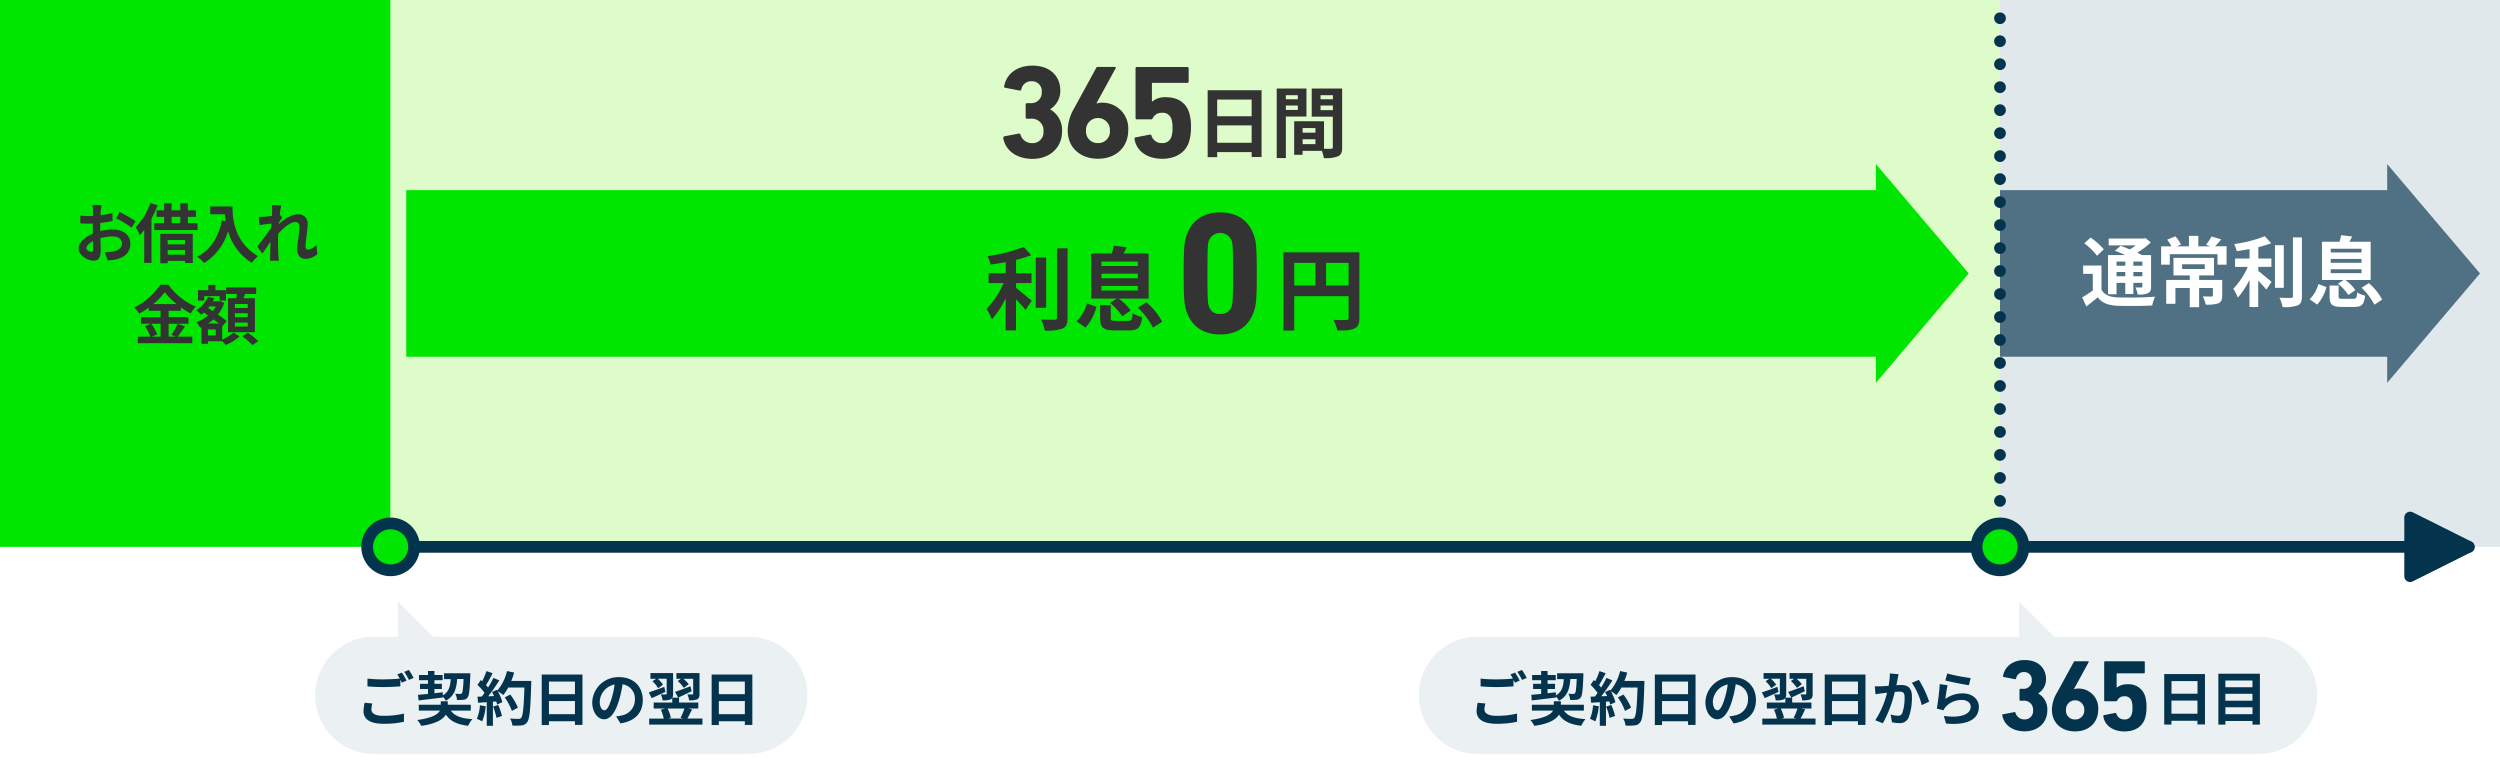
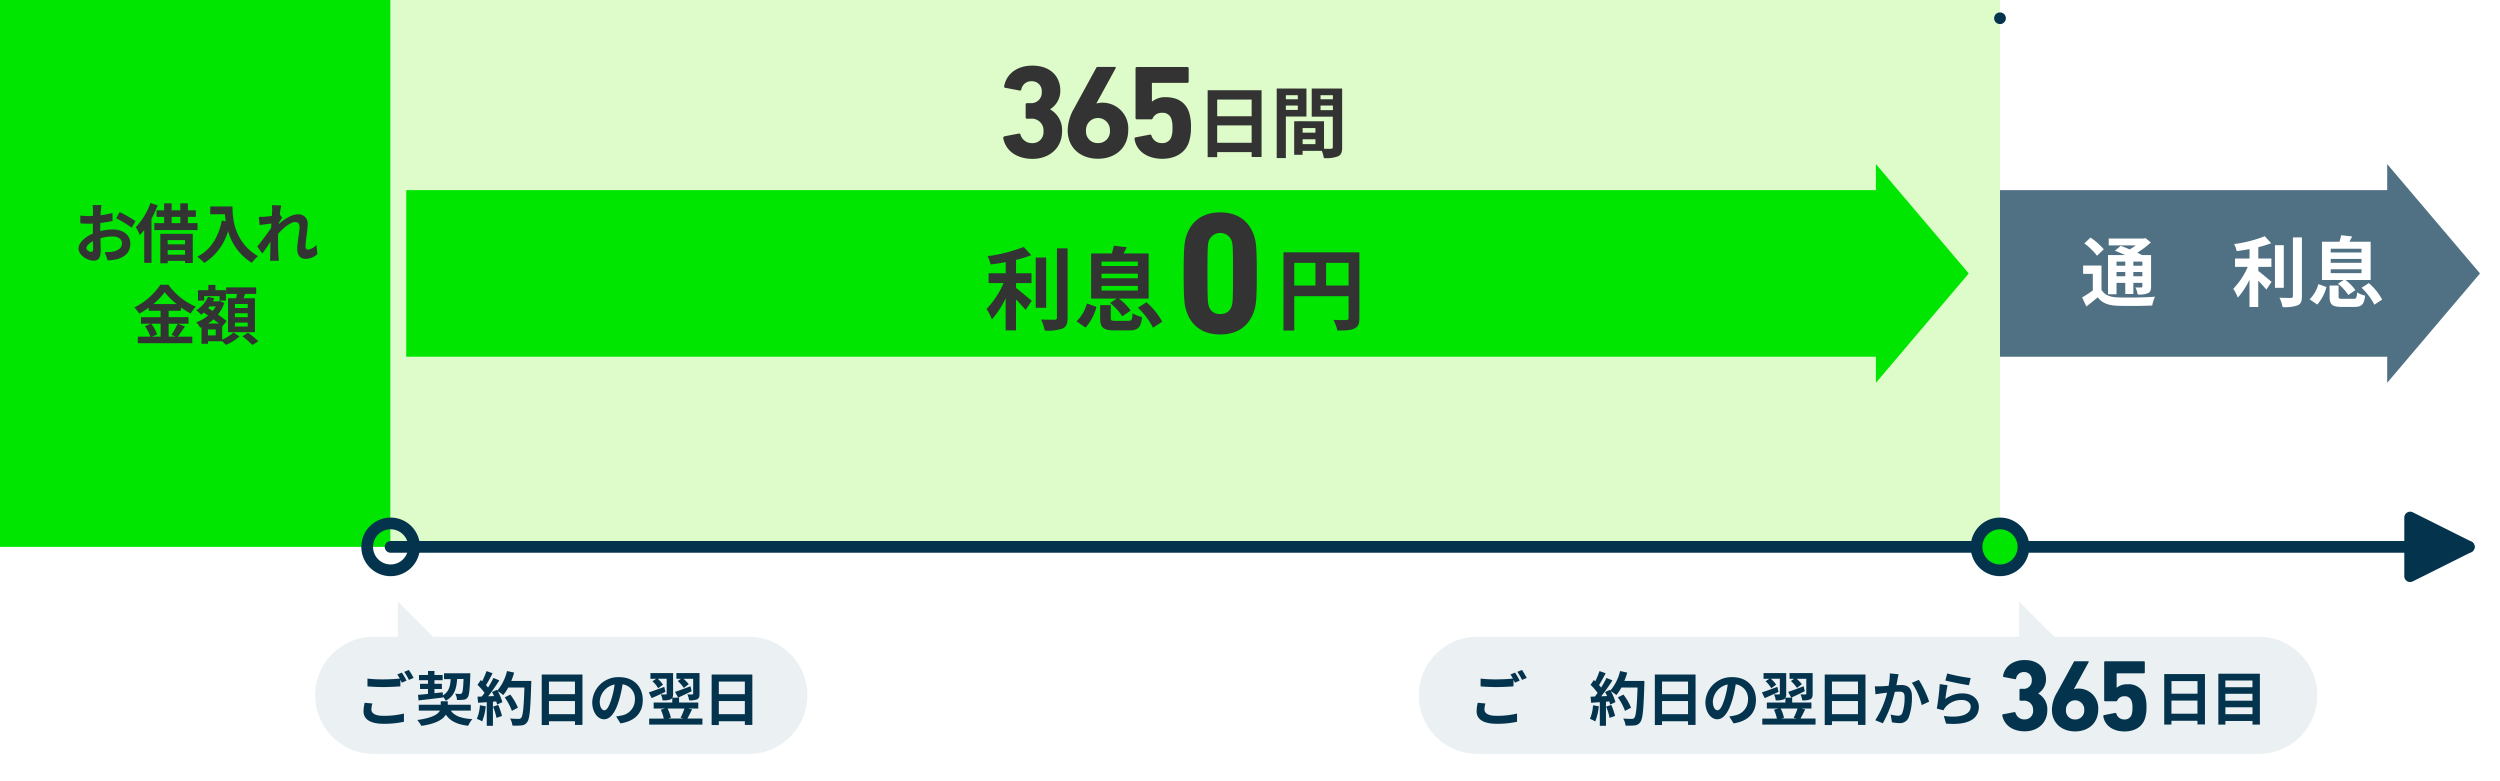
<svg xmlns="http://www.w3.org/2000/svg" width="640" height="200" viewBox="0 0 640 200">
  <defs>
    <clipPath id="a">
      <rect width="640" height="200" fill="none" />
    </clipPath>
  </defs>
  <rect width="640" height="200" fill="#fff" />
  <g clip-path="url(#a)">
    <rect width="100" height="140" fill="#00e600" />
    <rect width="412" height="140" transform="translate(100)" fill="#defcc9" />
-     <rect width="128" height="140" transform="translate(512)" fill="#e1e8eb" />
    <path d="M191.69,163H110.86l-9-9v9H95.69a15.005,15.005,0,0,0-15,15h0a15.005,15.005,0,0,0,15,15h96a15.005,15.005,0,0,0,15-15h0A15.005,15.005,0,0,0,191.69,163Z" fill="#ebf0f2" />
    <path d="M95.07,181.6c0,.97.92,1.65,3.07,1.65a21.9,21.9,0,0,0,5.27-.58v2.1a23.086,23.086,0,0,1-5.19.52c-3.44,0-5.16-1.15-5.16-3.22a10.558,10.558,0,0,1,.29-2.16l1.98.18a5.6,5.6,0,0,0-.25,1.51Zm9.01-7.36-1.21.52c-.1-.22-.24-.48-.38-.73v1.68c-1.05.08-2.91.18-4.33.18-1.57,0-2.88-.08-4.09-.17v-2a33.941,33.941,0,0,0,4.08.2c1.43,0,3.04-.09,4.2-.2a10.94,10.94,0,0,0-.65-1.06l1.18-.48A19.653,19.653,0,0,1,104.08,174.24Zm1.8-.69-1.2.51a16.456,16.456,0,0,0-1.21-2.07l1.2-.48a18.462,18.462,0,0,1,1.21,2.04Z" fill="#04344d" />
    <path d="M115.41,181.92c.98,1.38,2.71,2.01,5.52,2.17a7.382,7.382,0,0,0-1.08,1.71c-2.86-.35-4.58-1.19-5.71-2.85-.74,1.21-2.46,2.33-6.28,2.87a10.748,10.748,0,0,0-1.02-1.5c3.84-.53,5.28-1.46,5.77-2.4h-5.4v-1.5h5.62v-.89h1.8v.89h5.89v1.5H115.4Zm-8.39-4.04c.72-.06,1.59-.15,2.55-.24v-1.25h-2.05v-1.33h2.05v-.93h-2.31V172.8h2.31v-1.02h1.65v1.02h2.1v1.33h-2.1v.93h1.9v1.33h-1.9v1.07c.7-.08,1.42-.15,2.13-.23l.02.79c1.53-.9,1.89-2.28,2.01-4.17h-1.71v-1.5h6.73s0,.48-.01.67c-.13,3.6-.29,5.04-.68,5.53a1.381,1.381,0,0,1-1.05.58,13.1,13.1,0,0,1-1.67.06,3.583,3.583,0,0,0-.46-1.59c.54.04,1.02.04,1.25.04a.513.513,0,0,0,.46-.18c.21-.26.33-1.22.43-3.63h-1.64c-.18,2.53-.73,4.39-2.91,5.56a4.986,4.986,0,0,0-.75-1.04v.21c-2.21.29-4.53.55-6.22.75l-.14-1.47Z" fill="#04344d" />
    <path d="M124.34,180.81a13.7,13.7,0,0,1-.9,3.87,8.272,8.272,0,0,0-1.37-.65,10.493,10.493,0,0,0,.79-3.48l1.47.25Zm11.67-6.5s0,.6-.02.83c-.2,6.57-.4,8.94-1.04,9.73a1.865,1.865,0,0,1-1.44.83,13.339,13.339,0,0,1-2.34.04,4.264,4.264,0,0,0-.6-1.8c.95.09,1.8.09,2.21.09a.745.745,0,0,0,.63-.25c.45-.46.68-2.66.84-7.77h-4.14a13.173,13.173,0,0,1-1.27,1.93,11.462,11.462,0,0,0-1.41-.99,11.834,11.834,0,0,1,1.17,2.8l-1.35.63a6.979,6.979,0,0,0-.21-.81l-.85.06v6.17h-1.58v-6.04l-2.22.15-.15-1.56,1.11-.04c.22-.29.46-.6.69-.93a13.619,13.619,0,0,0-1.8-2.06l.84-1.23c.12.1.24.21.36.32a20.9,20.9,0,0,0,1.1-2.61l1.57.55c-.54,1.04-1.15,2.19-1.7,3.03a7.1,7.1,0,0,1,.53.63,23.454,23.454,0,0,0,1.38-2.46l1.51.63c-.84,1.32-1.89,2.85-2.86,4.07l1.51-.06c-.17-.36-.34-.72-.53-1.04l1.26-.55.11.18a11.771,11.771,0,0,0,2.47-4.99l1.83.39a17.937,17.937,0,0,1-.73,2.14h5.12Zm-8.47,6.15a17.207,17.207,0,0,1,.97,2.82l-1.41.5a15.557,15.557,0,0,0-.88-2.89l1.32-.42Zm3.5,1.53a14.593,14.593,0,0,0-1.83-3.46l1.42-.72a14.131,14.131,0,0,1,1.95,3.36Z" fill="#04344d" />
    <path d="M149.11,172.68v12.9h-1.92v-.94h-6.66v.97h-1.85V172.68H149.1Zm-8.58,1.8v3.23h6.66v-3.23Zm6.66,8.35v-3.36h-6.66v3.36Z" fill="#04344d" />
    <path d="M158.84,185.19l-1.12-1.79a11.263,11.263,0,0,0,1.39-.24,4.071,4.071,0,0,0,3.42-4.02,3.7,3.7,0,0,0-3.15-3.96,29.483,29.483,0,0,1-.9,4.07c-.9,3.03-2.19,4.89-3.83,4.89s-3.04-1.83-3.04-4.37a6.667,6.667,0,0,1,6.88-6.42c3.88,0,6.06,2.58,6.06,5.85s-1.93,5.4-5.71,5.99Zm-4.12-3.36c.63,0,1.21-.94,1.83-2.97a21.385,21.385,0,0,0,.79-3.63,4.727,4.727,0,0,0-3.81,4.35c0,1.52.6,2.25,1.18,2.25Z" fill="#04344d" />
    <path d="M170.34,177.12c-1.2.57-2.47,1.14-3.52,1.6l-.72-1.47c.99-.32,2.5-.87,3.96-1.41l.29,1.28Zm9.48,6.84v1.54H166.19v-1.54h3.73a10.67,10.67,0,0,0-.75-2.28l1.14-.3h-2.97v-1.53h4.76v-1.16a1.1,1.1,0,0,1-.41.35,5,5,0,0,1-2.07.25,5.356,5.356,0,0,0-.45-1.53,11.077,11.077,0,0,0,1.28.01c.18,0,.22-.04.22-.18v-3.83h-2.29a7.564,7.564,0,0,1,1.35,1.52l-1.24.9a7.694,7.694,0,0,0-1.47-1.78l.96-.63h-1.47V172.3h5.8v5.31a2.135,2.135,0,0,1-.16.99h1.69v1.25h4.92v1.53h-2.61l1.02.22c-.42.84-.84,1.72-1.2,2.35h3.86Zm-8.92-2.58a9.606,9.606,0,0,1,.84,2.38l-.67.19H175l-.78-.19a14.5,14.5,0,0,0,.99-2.38Zm6.16-4.43c-1.17.58-2.43,1.17-3.46,1.65l-.79-1.48c.99-.32,2.5-.89,3.96-1.44l.3,1.28Zm-2.73-3.18h-1.17V172.3h5.92v5.31c0,.74-.12,1.16-.62,1.43a5.255,5.255,0,0,1-2.05.25,5.055,5.055,0,0,0-.45-1.53,10.546,10.546,0,0,0,1.25.01c.18,0,.24-.04.24-.19v-3.81h-2.48a8.948,8.948,0,0,1,1.34,1.38l-1.25.96a9.522,9.522,0,0,0-1.56-1.77l.82-.57Z" fill="#04344d" />
    <path d="M192.6,172.68v12.9h-1.92v-.94h-6.66v.97h-1.84V172.68Zm-8.58,1.8v3.23h6.66v-3.23Zm6.66,8.35v-3.36h-6.66v3.36Z" fill="#04344d" />
    <path d="M632,141.5H100a1.5,1.5,0,0,1,0-3H632a1.5,1.5,0,0,1,0,3Z" fill="#04344d" />
-     <circle cx="6" cy="6" r="6" transform="translate(94 134)" fill="#00e600" />
    <path d="M100,147.5a7.5,7.5,0,1,1,7.5-7.5A7.5,7.5,0,0,1,100,147.5Zm0-12a4.5,4.5,0,1,0,4.5,4.5A4.507,4.507,0,0,0,100,135.5Z" fill="#04344d" />
    <path d="M634.88,70,611.12,42v6.67H512V91.33h99.12V98Z" fill="#507183" />
    <path d="M512,6.17a1.358,1.358,0,0,1-.29-.03,1.613,1.613,0,0,1-.54-.23,1.018,1.018,0,0,1-.23-.18,1.534,1.534,0,0,1-.44-1.06,1.558,1.558,0,0,1,.44-1.07,1.568,1.568,0,0,1,2.12,0,1.54,1.54,0,0,1,.44,1.07,1.5,1.5,0,0,1-1.5,1.5Z" fill="#04344d" />
-     <path d="M510.5,134.12a1.5,1.5,0,0,1,1.5-1.5h0a1.5,1.5,0,0,1,1.5,1.5h0a1.5,1.5,0,0,1-1.5,1.5h0A1.5,1.5,0,0,1,510.5,134.12Zm0-5.89a1.5,1.5,0,0,1,1.5-1.5h0a1.5,1.5,0,0,1,1.5,1.5h0a1.5,1.5,0,0,1-1.5,1.5h0A1.5,1.5,0,0,1,510.5,128.23Zm0-5.88a1.5,1.5,0,0,1,1.5-1.5h0a1.5,1.5,0,0,1,1.5,1.5h0a1.5,1.5,0,0,1-1.5,1.5h0A1.5,1.5,0,0,1,510.5,122.35Zm0-5.89a1.5,1.5,0,0,1,1.5-1.5h0a1.5,1.5,0,0,1,1.5,1.5h0a1.5,1.5,0,0,1-1.5,1.5h0A1.5,1.5,0,0,1,510.5,116.46Zm0-5.88a1.5,1.5,0,0,1,1.5-1.5h0a1.5,1.5,0,0,1,1.5,1.5h0a1.5,1.5,0,0,1-1.5,1.5h0A1.5,1.5,0,0,1,510.5,110.58Zm0-5.89a1.5,1.5,0,0,1,1.5-1.49h0a1.5,1.5,0,0,1,1.5,1.49h0a1.507,1.507,0,0,1-1.5,1.51h0A1.507,1.507,0,0,1,510.5,104.69Zm0-5.88a1.5,1.5,0,0,1,1.5-1.5h0a1.5,1.5,0,0,1,1.5,1.5h0a1.5,1.5,0,0,1-1.5,1.5h0A1.5,1.5,0,0,1,510.5,98.81Zm0-5.88a1.5,1.5,0,0,1,1.5-1.5h0a1.5,1.5,0,0,1,1.5,1.5h0a1.5,1.5,0,0,1-1.5,1.5h0A1.5,1.5,0,0,1,510.5,92.93Zm0-5.89a1.5,1.5,0,0,1,1.5-1.5h0a1.5,1.5,0,0,1,1.5,1.5h0a1.5,1.5,0,0,1-1.5,1.5h0A1.5,1.5,0,0,1,510.5,87.04Zm0-5.88a1.5,1.5,0,0,1,1.5-1.5h0a1.5,1.5,0,0,1,1.5,1.5h0a1.5,1.5,0,0,1-1.5,1.5h0A1.5,1.5,0,0,1,510.5,81.16Zm0-5.89a1.5,1.5,0,0,1,1.5-1.49h0a1.5,1.5,0,0,1,1.5,1.49h0a1.507,1.507,0,0,1-1.5,1.51h0A1.507,1.507,0,0,1,510.5,75.27Zm0-5.88a1.5,1.5,0,0,1,1.5-1.5h0a1.5,1.5,0,0,1,1.5,1.5h0a1.5,1.5,0,0,1-1.5,1.5h0A1.5,1.5,0,0,1,510.5,69.39Zm0-5.88a1.5,1.5,0,0,1,1.5-1.5h0a1.5,1.5,0,0,1,1.5,1.5h0a1.5,1.5,0,0,1-1.5,1.5h0a1.5,1.5,0,0,1-1.5-1.5Zm0-5.89a1.5,1.5,0,0,1,1.5-1.5h0a1.5,1.5,0,0,1,1.5,1.5h0a1.5,1.5,0,0,1-1.5,1.5h0A1.5,1.5,0,0,1,510.5,57.62Zm0-5.88a1.5,1.5,0,0,1,1.5-1.5h0a1.5,1.5,0,0,1,1.5,1.5h0a1.5,1.5,0,0,1-1.5,1.5h0A1.5,1.5,0,0,1,510.5,51.74Zm0-5.89a1.5,1.5,0,0,1,1.5-1.5h0a1.5,1.5,0,0,1,1.5,1.5h0a1.507,1.507,0,0,1-1.5,1.51h0A1.507,1.507,0,0,1,510.5,45.85Zm0-5.88a1.5,1.5,0,0,1,1.5-1.5h0a1.5,1.5,0,0,1,1.5,1.5h0a1.5,1.5,0,0,1-1.5,1.5h0A1.5,1.5,0,0,1,510.5,39.97Zm0-5.88a1.5,1.5,0,0,1,1.5-1.5h0a1.5,1.5,0,0,1,1.5,1.5h0a1.5,1.5,0,0,1-1.5,1.5h0A1.5,1.5,0,0,1,510.5,34.09Zm0-5.89a1.5,1.5,0,0,1,1.5-1.5h0a1.5,1.5,0,0,1,1.5,1.5h0a1.5,1.5,0,0,1-1.5,1.5h0A1.5,1.5,0,0,1,510.5,28.2Zm0-5.88a1.5,1.5,0,0,1,1.5-1.5h0a1.5,1.5,0,0,1,1.5,1.5h0a1.5,1.5,0,0,1-1.5,1.5h0A1.5,1.5,0,0,1,510.5,22.32Zm0-5.89a1.5,1.5,0,0,1,1.5-1.49h0a1.5,1.5,0,0,1,1.5,1.49h0a1.507,1.507,0,0,1-1.5,1.51h0A1.507,1.507,0,0,1,510.5,16.43Zm0-5.88a1.5,1.5,0,0,1,1.5-1.5h0a1.5,1.5,0,0,1,1.5,1.5h0a1.5,1.5,0,0,1-1.5,1.5h0A1.5,1.5,0,0,1,510.5,10.55Z" fill="#04344d" />
    <path d="M512,141.5a1.5,1.5,0,0,1-1.06-2.56,1.454,1.454,0,0,1,.23-.19,2.146,2.146,0,0,1,.26-.14,2.289,2.289,0,0,1,.28-.08,1.417,1.417,0,0,1,.58,0,2.292,2.292,0,0,1,.28.08,2.146,2.146,0,0,1,.26.14,2.108,2.108,0,0,1,.23.19A1.5,1.5,0,0,1,512,141.5Z" fill="#04344d" />
    <circle cx="6" cy="6" r="6" transform="translate(506 134)" fill="#00e600" />
    <path d="M512,147.5a7.5,7.5,0,1,1,7.5-7.5A7.5,7.5,0,0,1,512,147.5Zm0-12a4.5,4.5,0,1,0,4.5,4.5A4.507,4.507,0,0,0,512,135.5Z" fill="#04344d" />
    <path d="M632,140l-15-7.5v15Z" fill="#04344d" />
    <path d="M617,149a1.6,1.6,0,0,1-.79-.22,1.506,1.506,0,0,1-.71-1.28v-15a1.5,1.5,0,0,1,2.17-1.35l15,7.5a1.5,1.5,0,0,1,0,2.68l-15,7.5a1.438,1.438,0,0,1-.67.16Zm1.5-14.07v10.15l10.15-5.07-10.15-5.07Z" fill="#04344d" />
    <path d="M504,70,480.23,42v6.67H104V91.33H480.23V98Z" fill="#00e600" />
    <path d="M537.99,74.2c.76,1.31,2.11,1.85,4.09,1.93,2.32.1,6.94.04,9.61-.18a9.939,9.939,0,0,0-.72,2.26c-2.4.12-6.53.16-8.91.06-2.34-.1-3.88-.66-5.05-2.16-.9.76-1.81,1.52-2.91,2.34l-1.07-2.32a27.814,27.814,0,0,0,2.73-1.77V70.11h-2.48V67.98h4.7V74.2Zm-1.15-8.72a15.707,15.707,0,0,0-3.26-3.18l1.6-1.48a16.816,16.816,0,0,1,3.39,3l-1.74,1.66Zm4.99,9.85h-2.18V65.29h4.37c-.88-.41-1.81-.8-2.61-1.11l1.5-1.25c.68.25,1.5.57,2.3.92a17.543,17.543,0,0,0,1.56-1.03h-6.94V61.07h8.95l.45-.12,1.38,1.11a21.624,21.624,0,0,1-3.47,2.63c.43.21.84.41,1.17.6h2.36v8.03c0,.94-.17,1.42-.8,1.74a5.872,5.872,0,0,1-2.63.33,6.077,6.077,0,0,0-.57-1.81c.6.02,1.29.02,1.48.02.23-.02.29-.1.29-.29v-.9h-2.3v2.85h-2.07V72.41h-2.24v2.93Zm0-8.36v1.05h2.24V66.97Zm2.24,3.76V69.64h-2.24v1.09Zm4.37-3.76h-2.3v1.05h2.3Zm0,3.76V69.64h-2.3v1.09Z" fill="#fff" />
-     <path d="M570,63.06v4.7h-2.32V65.07H555.47v2.69h-2.22v-4.7h2.63a10.694,10.694,0,0,0-1.09-1.7l2.11-.86a9,9,0,0,1,1.42,2.09l-1.05.47h3.1V60.39h2.4v2.67h3.06l-1.09-.39a12.613,12.613,0,0,0,1.4-2.13l2.5.74c-.57.68-1.11,1.29-1.6,1.77H570Zm-1.13,12.6c0,1.07-.21,1.64-.99,1.99a8.806,8.806,0,0,1-3.22.33,8.546,8.546,0,0,0-.74-2.11c.88.04,1.91.04,2.18.04.29,0,.39-.08.39-.29V73.73h-3.51v4.91h-2.4V73.73h-3.67v4.04h-2.36v-6.1h6.03V70.5h-4.17V66.01h10.38V70.5h-3.8v1.17h5.89v4Zm-10.24-6.8h5.79V67.65h-5.79Z" fill="#fff" />
    <path d="M578.12,69.36c.96.72,2.89,2.38,3.41,2.79l-1.35,1.99c-.47-.6-1.29-1.48-2.07-2.28v6.73h-2.24V71.61a19.607,19.607,0,0,1-2.98,4.58,12.707,12.707,0,0,0-1.17-2.26,19.086,19.086,0,0,0,3.71-5.62h-3.26V66.18h3.71V63.76c-1.11.21-2.22.39-3.28.53a7.31,7.31,0,0,0-.66-1.81,32.821,32.821,0,0,0,7.84-2.01l1.64,1.79a25.1,25.1,0,0,1-3.29,1.01v2.91h3.35v2.13h-3.35v1.05Zm6.53,4.31h-2.26V62.77h2.26Zm4.64-12.89V75.8c0,1.35-.27,1.99-1.07,2.36a9.6,9.6,0,0,1-3.88.45,9.034,9.034,0,0,0-.8-2.4c1.27.06,2.52.06,2.92.06.37-.02.53-.14.53-.49v-15Z" fill="#fff" />
    <path d="M591.26,76.62a8.467,8.467,0,0,0,2.24-3.88l2.07.74a10.783,10.783,0,0,1-2.36,4.49Zm8.72-4.94h-5.56V61.89h4.49a14.875,14.875,0,0,0,.43-1.68l2.81.33c-.23.49-.49.94-.7,1.35h5.44v9.79h-6.46a11.1,11.1,0,0,1,2.55,2.59l-1.81,1.25a12.888,12.888,0,0,0-2.65-2.89l1.46-.96Zm2.48,4.82c.72,0,.86-.19.96-1.64a7.154,7.154,0,0,0,2.05.82c-.25,2.3-.9,2.89-2.79,2.89h-3.16c-2.54,0-3.14-.64-3.14-2.65V73.09h2.3v2.79c0,.57.14.62,1.07.62h2.71Zm-5.79-11.87h7.88v-.96h-7.88Zm0,2.65h7.88v-.99h-7.88Zm0,2.65h7.88v-.99h-7.88Zm9.75,2.55a14.666,14.666,0,0,1,3.41,4.21L607.84,78a16.065,16.065,0,0,0-3.28-4.33l1.85-1.19Z" fill="#fff" />
    <path d="M25.79,53.94c-.02.36-.03.76-.05,1.17a21.034,21.034,0,0,0,3.04-.59l.05,2.05c-.94.21-2.08.38-3.15.51-.02.49-.02,1.01-.02,1.48v.61a13.689,13.689,0,0,1,3.17-.43c2.54,0,4.54,1.32,4.54,3.6,0,1.95-1.02,3.41-3.64,4.07a14.4,14.4,0,0,1-2.16.26l-.76-2.13a12.6,12.6,0,0,0,2.03-.12c1.34-.25,2.39-.91,2.39-2.11,0-1.12-.99-1.78-2.42-1.78a11.408,11.408,0,0,0-3.1.46c.03,1.3.07,2.59.07,3.15,0,2.05-.73,2.59-1.81,2.59-1.6,0-3.86-1.39-3.86-3.13,0-1.44,1.65-2.94,3.68-3.81-.02-.4-.02-.79-.02-1.17V57.23c-.31.02-.61.03-.88.03a21.846,21.846,0,0,1-2.31-.08l-.03-2a17.356,17.356,0,0,0,2.28.13c.3,0,.63-.02.96-.03.02-.58.02-1.06.02-1.34a13.081,13.081,0,0,0-.12-1.45h2.28c-.05.3-.12,1.01-.15,1.44ZM23.32,64.48c.3,0,.53-.13.53-.69,0-.41-.02-1.17-.05-2.06-1.01.54-1.68,1.22-1.68,1.8,0,.51.78.96,1.2.96ZM34.7,56.61l-.99,1.68a25.975,25.975,0,0,0-3.98-2.41l.91-1.6A34.485,34.485,0,0,1,34.7,56.61Z" fill="#333" />
    <path d="M40.36,52.57a26.671,26.671,0,0,1-1.58,3.4V67.3H36.92V58.87a14.915,14.915,0,0,1-1.12,1.32,12.183,12.183,0,0,0-1.04-2.03,17.557,17.557,0,0,0,3.75-6.19l1.86.59Zm10.21,4.55v1.77H39.5V57.12h2.52v-1.6H40.09V53.84h1.93V52.06h1.91v1.78h2.23V52.06h1.93v1.78h2.06v1.68H48.09v1.6h2.47Zm-9.53,2.73h8.31v7.47H47.37v-.53H42.92v.61H41.04V59.85Zm1.88,1.6v1.1h4.45v-1.1Zm4.45,3.74V64.02H42.92v1.17Zm-3.43-8.07h2.23v-1.6H43.94Z" fill="#333" />
    <path d="M59.52,52.85c0,3.12.45,9.14,6.52,12.72a10.06,10.06,0,0,0-1.58,1.72,13.966,13.966,0,0,1-6.07-8.13,14.325,14.325,0,0,1-6.09,8.15,15.846,15.846,0,0,0-1.8-1.6c3.43-1.73,5.39-4.92,6.3-9.25l1.01.18a17.755,17.755,0,0,1-.23-1.78H53.82v-2h5.71Z" fill="#333" />
    <path d="M69.58,52.52l2.41.08a23.256,23.256,0,0,0-.36,2.33l.61.79c-.23.3-.56.84-.84,1.27-.02.12-.02.23-.03.36,1.3-1.14,3.2-2.47,4.8-2.47a2.307,2.307,0,0,1,2.59,2.44c0,1.72-.54,4.14-.54,5.84,0,.43.21.74.63.74a3.416,3.416,0,0,0,2.14-1.19l.26,2.33a4.4,4.4,0,0,1-3.1,1.22c-1.24,0-2.06-.89-2.06-2.49,0-1.78.59-4.21.59-5.71,0-.81-.43-1.22-1.12-1.22-1.22,0-3,1.52-4.35,3-.02.46-.03.91-.03,1.34,0,1.35,0,2.74.1,4.29.02.3.07.89.12,1.27H69.12c.03-.38.05-.96.05-1.22.03-1.29.05-2.24.07-3.63-.69,1.04-1.5,2.24-2.08,3.02l-1.3-1.8c.94-1.15,2.59-3.33,3.53-4.72.03-.38.07-.78.08-1.17-.81.1-2.08.26-3,.4l-.21-2.11a11.592,11.592,0,0,0,1.43-.02c.48-.03,1.21-.12,1.91-.21.03-.63.07-1.09.07-1.27a8.285,8.285,0,0,0-.07-1.48Z" fill="#333" />
    <path d="M47.35,83.57c-.63.91-1.27,1.91-1.85,2.61h3.73v1.68H35.27V86.18h3.22a11.436,11.436,0,0,0-1.37-2.66l1.5-.64H36.1V81.2h5.01V79.57H38.08v-.81a20.967,20.967,0,0,1-2.46,1.53,7.7,7.7,0,0,0-1.22-1.58,17.6,17.6,0,0,0,6.66-5.82h2.03a16.823,16.823,0,0,0,7.04,5.62,9.107,9.107,0,0,0-1.3,1.76,21.059,21.059,0,0,1-2.51-1.57v.86H43.17v1.63h5.08v1.68H43.17v3.3h1.8l-1.07-.45a18.386,18.386,0,0,0,1.57-2.85l1.88.69Zm-8.63-.69a11.07,11.07,0,0,1,1.52,2.72l-1.35.58h2.23v-3.3H38.73Zm6.49-5.04a17.812,17.812,0,0,1-3.04-3.05,17.147,17.147,0,0,1-2.92,3.05Z" fill="#333" />
    <path d="M56.9,86.93a9.517,9.517,0,0,0,2.84-1.81l1.58.99a11.642,11.642,0,0,1-3.51,2.19,11.05,11.05,0,0,0-.91-.94H53.24v.66H51.59V83.75l-.35.15a5.372,5.372,0,0,0-.99-1.4,9.645,9.645,0,0,0,3.03-1.73l-1.09-.76a6.232,6.232,0,0,1-.71.56,7.116,7.116,0,0,0-1.24-1.14,7.945,7.945,0,0,0,3.02-3.45l1.6.4a7.693,7.693,0,0,1-.38.76h1.53l.3-.08,1.1.51a9.712,9.712,0,0,1-1.63,2.97,24.856,24.856,0,0,1,2.24,1.65l-1.11,1.37-.03-.03v3.42Zm-4.64-9.98H50.68V74.29h2.64V72.95h1.83v1.34h2.69v2.66H56.21V75.81H52.27v1.14Zm2.97,7.39h-2v1.52h2Zm.83-1.51c-.41-.33-.91-.69-1.4-1.07a11.46,11.46,0,0,1-1.39,1.07Zm-2.41-4.39c-.12.15-.23.28-.35.43l1.14.74a7.181,7.181,0,0,0,.81-1.17h-1.6Zm6.81-2.08c.07-.36.13-.76.2-1.12H57.89V73.57h7.7v1.67H62.74c-.13.4-.26.78-.4,1.12h2.92v8.69H58.38V76.36h2.08Zm2.95,1.47H60.14v1.01h3.27Zm0,2.36H60.14V81.2h3.27Zm0,2.39H60.14V83.6h3.27Zm.05,2.62a20.619,20.619,0,0,1,2.67,2.14l-1.52,1.01a18.109,18.109,0,0,0-2.57-2.26Z" fill="#333" />
    <path d="M322.96,23.1V40.19h-2.54V38.94H311.6v1.29h-2.44V23.1h13.81ZM311.6,25.49v4.27h8.82V25.49Zm8.82,11.06V32.1H311.6v4.45Z" fill="#333" />
    <path d="M329.18,29.84V40.47h-2.34V22.67h7.61v7.17h-5.26Zm0-5.47v1.05h3.06V24.37Zm3.06,3.78V27.02h-3.06v1.13Zm11.36,9.52c0,1.27-.26,1.97-1.05,2.34a8.537,8.537,0,0,1-3.64.46,8.733,8.733,0,0,0-.52-1.85h-4.93v1.01h-2.15V31.05h.97v-.02l6.67.02v7.03c.77.02,1.51.02,1.77,0,.36,0,.48-.12.48-.44V29.87h-5.4V22.66h7.79v15Zm-6.85-4.89h-3.28v1.19h3.28Zm0,4.11V35.66h-3.28v1.23Zm1.31-12.52v1.05h3.16V24.37Zm3.16,3.82V27.02h-3.16v1.17Z" fill="#333" />
    <path d="M257.09,34.9l3.74-.71a.354.354,0,0,1,.41.27,3.031,3.031,0,0,0,3.03,2.18,2.77,2.77,0,0,0,2.86-2.99,2.993,2.993,0,0,0-3.23-3.26h-.99a.325.325,0,0,1-.34-.34v-3.3a.326.326,0,0,1,.34-.34h.92a2.691,2.691,0,0,0,2.86-2.89,2.5,2.5,0,0,0-2.62-2.72,2.554,2.554,0,0,0-2.62,2.14.334.334,0,0,1-.41.24l-3.71-.71a.293.293,0,0,1-.27-.37c.54-3.06,3.16-5.3,7.24-5.3,4.52,0,7.14,2.69,7.14,6.39a5.553,5.553,0,0,1-2.58,4.76v.07a6.058,6.058,0,0,1,3.03,5.61c0,4.21-3.2,7.04-7.55,7.04-3.94,0-6.87-1.97-7.51-5.3a.386.386,0,0,1,.27-.44Z" fill="#333" />
    <path d="M275.02,27.65l5.61-10.27c.1-.2.17-.24.41-.24h4.32c.27,0,.34.14.24.34l-4.9,8.94.07.07a4.5,4.5,0,0,1,1.43-.2,6.578,6.578,0,0,1,6.63,6.97c0,4.66-3.37,7.38-7.75,7.38s-7.75-2.72-7.75-7.28a11.5,11.5,0,0,1,1.7-5.71Zm6.06,8.98a2.967,2.967,0,0,0,3.06-3.2,3.064,3.064,0,1,0-6.12,0A2.952,2.952,0,0,0,281.08,36.63Z" fill="#333" />
    <path d="M290.7,35.17l3.67-.71a.354.354,0,0,1,.41.27,2.683,2.683,0,0,0,2.69,1.9A2.326,2.326,0,0,0,299.88,35a6.188,6.188,0,0,0,.27-2.24,6.46,6.46,0,0,0-.27-2.28,2.278,2.278,0,0,0-2.41-1.6,2.489,2.489,0,0,0-2.35,1.33c-.1.24-.2.34-.44.34h-3.64a.32.32,0,0,1-.34-.34V17.5a.326.326,0,0,1,.34-.34h12.92a.325.325,0,0,1,.34.34v3.37a.326.326,0,0,1-.34.34h-8.87a.175.175,0,0,0-.2.2v4.56h.1a5.25,5.25,0,0,1,3.47-1.09c2.96,0,5.1,1.33,5.95,3.91a12.02,12.02,0,0,1,.48,3.94,11.61,11.61,0,0,1-.51,3.6c-.92,2.82-3.54,4.32-6.83,4.32-3.94,0-6.7-2.07-7.11-5.1a.311.311,0,0,1,.27-.37Z" fill="#333" />
    <path d="M260.1,73.7c1.13.85,3.41,2.81,4.03,3.29l-1.59,2.35c-.55-.71-1.52-1.75-2.44-2.69v7.94h-2.65V76.35a23.006,23.006,0,0,1-3.52,5.41,15.3,15.3,0,0,0-1.38-2.67,22.163,22.163,0,0,0,4.37-6.63h-3.84V69.95h4.38V67.1c-1.31.25-2.62.46-3.87.62a8.762,8.762,0,0,0-.78-2.14,38.931,38.931,0,0,0,9.26-2.37L264,65.33a30.881,30.881,0,0,1-3.89,1.2v3.43h3.96v2.51h-3.96v1.24Zm7.72,5.09h-2.67V65.92h2.67Zm5.48-15.22V81.3c0,1.59-.32,2.35-1.27,2.79a11.392,11.392,0,0,1-4.58.53,10.816,10.816,0,0,0-.94-2.83c1.5.07,2.97.07,3.45.07.44-.02.62-.16.62-.58V63.57h2.72Z" fill="#333" />
    <path d="M275.6,82.26a9.966,9.966,0,0,0,2.65-4.58l2.44.88a12.588,12.588,0,0,1-2.79,5.3l-2.3-1.59Zm10.29-5.82h-6.56V64.88h5.3a16.564,16.564,0,0,0,.51-1.98l3.32.39c-.28.58-.58,1.1-.83,1.59h6.42V76.44h-7.62a13.8,13.8,0,0,1,3.02,3.06l-2.14,1.47a15.162,15.162,0,0,0-3.13-3.41l1.73-1.13Zm2.93,5.69c.85,0,1.01-.23,1.13-1.93a8.236,8.236,0,0,0,2.42.97c-.3,2.72-1.06,3.41-3.29,3.41h-3.73c-2.99,0-3.71-.76-3.71-3.13V78.11h2.72V81.4c0,.67.16.74,1.27.74h3.2ZM281.98,68.1h9.3V66.97h-9.3Zm0,3.13h9.3V70.06h-9.3Zm0,3.14h9.3V73.2h-9.3Zm11.51,3.01a17.5,17.5,0,0,1,4.03,4.97l-2.35,1.54a19.085,19.085,0,0,0-3.87-5.11Z" fill="#333" />
    <path d="M348,81.41c0,1.5-.32,2.26-1.29,2.69-.92.46-2.3.51-4.35.51a11.269,11.269,0,0,0-.99-2.74c1.31.09,2.81.07,3.27.07.44-.02.6-.16.6-.55V75.82H331.33v8.8h-2.76V64.59H348V81.42ZM331.33,73.1h5.43V67.3h-5.43Zm13.91,0V67.3h-5.76v5.8Z" fill="#333" />
    <path d="M303.02,70c0-6.72.21-8.1.64-9.44,1.19-3.87,4.17-6.19,8.72-6.19s7.53,2.32,8.72,6.19c.43,1.34.64,2.72.64,9.44s-.21,8.1-.64,9.44c-1.19,3.87-4.17,6.19-8.72,6.19s-7.53-2.31-8.72-6.19C303.23,78.1,303.02,76.73,303.02,70Zm9.36,10.37a2.789,2.789,0,0,0,2.94-2.05c.25-.8.34-1.69.34-8.32s-.09-7.52-.34-8.32a3.126,3.126,0,0,0-5.87,0c-.26.8-.34,1.69-.34,8.32s.08,7.52.34,8.32A2.749,2.749,0,0,0,312.38,80.37Z" fill="#333" />
    <path d="M578.22,163H525.89l-9-9v9H378.22a15.005,15.005,0,0,0-15,15h0a15.005,15.005,0,0,0,15,15h200a15.005,15.005,0,0,0,15-15h0A15.005,15.005,0,0,0,578.22,163Z" fill="#ebf0f2" />
    <path d="M380.02,181.6c0,.97.92,1.65,3.08,1.65a21.874,21.874,0,0,0,5.26-.58v2.1a23.086,23.086,0,0,1-5.19.52c-3.43,0-5.16-1.15-5.16-3.22a11.4,11.4,0,0,1,.28-2.16l1.98.18a5.6,5.6,0,0,0-.25,1.51Zm9.02-7.36-1.21.52c-.11-.22-.24-.48-.38-.73v1.68c-1.05.08-2.91.18-4.33.18-1.58,0-2.88-.08-4.09-.17v-2a33.941,33.941,0,0,0,4.08.2c1.42,0,3.04-.09,4.2-.2a10.965,10.965,0,0,0-.64-1.06l1.18-.48a19.652,19.652,0,0,1,1.2,2.06Zm1.8-.69-1.2.51a15.326,15.326,0,0,0-1.21-2.07l1.2-.48a20.163,20.163,0,0,1,1.21,2.04Z" fill="#04344d" />
-     <path d="M400.36,181.92c.97,1.38,2.71,2.01,5.52,2.17a7.381,7.381,0,0,0-1.08,1.71c-2.87-.35-4.57-1.19-5.71-2.85-.73,1.21-2.46,2.33-6.29,2.87a9.256,9.256,0,0,0-1.02-1.5c3.84-.53,5.28-1.46,5.78-2.4h-5.4v-1.5h5.62v-.89h1.8v.89h5.89v1.5h-5.11Zm-8.38-4.04c.72-.06,1.59-.15,2.55-.24v-1.25h-2.06v-1.33h2.06v-.93h-2.31V172.8h2.31v-1.02h1.65v1.02h2.1v1.33h-2.1v.93h1.91v1.33h-1.91v1.07c.71-.08,1.43-.15,2.13-.23v.79c1.54-.9,1.9-2.28,2.02-4.17h-1.71v-1.5h6.73s0,.48-.01.67c-.14,3.6-.29,5.04-.67,5.53a1.4,1.4,0,0,1-1.05.58,12.933,12.933,0,0,1-1.66.06,3.717,3.717,0,0,0-.46-1.59c.54.04,1.02.04,1.24.04a.513.513,0,0,0,.46-.18c.21-.26.33-1.22.44-3.63h-1.63c-.18,2.53-.74,4.39-2.91,5.56a4.986,4.986,0,0,0-.75-1.04v.21c-2.21.29-4.53.55-6.22.75l-.13-1.47Z" fill="#04344d" />
    <path d="M409.29,180.81a13.7,13.7,0,0,1-.9,3.87,9,9,0,0,0-1.36-.65,11.014,11.014,0,0,0,.79-3.48l1.47.25Zm11.67-6.5s0,.6-.01.83c-.19,6.57-.41,8.94-1.04,9.73a1.865,1.865,0,0,1-1.44.83,13.339,13.339,0,0,1-2.34.04,4.264,4.264,0,0,0-.6-1.8c.95.09,1.8.09,2.21.09a.745.745,0,0,0,.63-.25c.45-.46.67-2.66.84-7.77h-4.14a11.145,11.145,0,0,1-1.28,1.93,11.46,11.46,0,0,0-1.41-.99,12.27,12.27,0,0,1,1.17,2.8l-1.35.63a6.981,6.981,0,0,0-.21-.81l-.86.06v6.17h-1.58v-6.04l-2.22.15-.15-1.56,1.11-.04q.345-.435.69-.93a14.2,14.2,0,0,0-1.8-2.06l.84-1.23c.12.1.24.21.36.32a19.387,19.387,0,0,0,1.09-2.61l1.58.55c-.54,1.04-1.16,2.19-1.69,3.03a6.9,6.9,0,0,1,.52.63,23.455,23.455,0,0,0,1.38-2.46l1.52.63a48.088,48.088,0,0,1-2.87,4.07l1.51-.06c-.17-.36-.34-.72-.52-1.04l1.26-.55.1.18a11.9,11.9,0,0,0,2.48-4.99l1.83.39a16.351,16.351,0,0,1-.74,2.14h5.11Zm-8.47,6.15a16.314,16.314,0,0,1,.97,2.82l-1.41.5a14.911,14.911,0,0,0-.89-2.89l1.32-.42Zm3.51,1.53a14.236,14.236,0,0,0-1.83-3.46l1.43-.72a14.482,14.482,0,0,1,1.95,3.36l-1.54.82Z" fill="#04344d" />
    <path d="M434.06,172.68v12.9h-1.92v-.94h-6.66v.97h-1.84V172.68Zm-8.58,1.8v3.23h6.66v-3.23Zm6.66,8.35v-3.36h-6.66v3.36Z" fill="#04344d" />
    <path d="M443.8,185.19l-1.12-1.79a11.264,11.264,0,0,0,1.39-.24,4.071,4.071,0,0,0,3.42-4.02,3.7,3.7,0,0,0-3.15-3.96,29.479,29.479,0,0,1-.9,4.07c-.9,3.03-2.19,4.89-3.82,4.89s-3.04-1.83-3.04-4.37a6.667,6.667,0,0,1,6.88-6.42c3.88,0,6.06,2.58,6.06,5.85s-1.93,5.4-5.71,5.99Zm-4.13-3.36c.63,0,1.21-.94,1.83-2.97a23.506,23.506,0,0,0,.8-3.63,4.716,4.716,0,0,0-3.81,4.35c0,1.52.6,2.25,1.19,2.25Z" fill="#04344d" />
    <path d="M455.3,177.12c-1.2.57-2.48,1.14-3.53,1.6l-.72-1.47c.99-.32,2.51-.87,3.96-1.41Zm9.48,6.84v1.54H451.15v-1.54h3.74a11.92,11.92,0,0,0-.75-2.28l1.14-.3h-2.97v-1.53h4.75v-1.16a1.067,1.067,0,0,1-.4.35,5,5,0,0,1-2.07.25,5.356,5.356,0,0,0-.45-1.53,10.911,10.911,0,0,0,1.27.01c.18,0,.23-.04.23-.18v-3.83h-2.29a7.564,7.564,0,0,1,1.35,1.52l-1.25.9a7.693,7.693,0,0,0-1.47-1.78l.96-.63h-1.47V172.3h5.8v5.31a2,2,0,0,1-.17.99h1.7v1.25h4.92v1.53h-2.61l1.02.22c-.42.84-.84,1.72-1.2,2.35h3.85Zm-8.92-2.58a9.606,9.606,0,0,1,.84,2.38l-.68.19h3.93l-.78-.19a14.5,14.5,0,0,0,.99-2.38Zm6.16-4.43c-1.17.58-2.43,1.17-3.46,1.65l-.79-1.48c.99-.32,2.51-.89,3.96-1.44l.3,1.28Zm-2.73-3.18h-1.17V172.3h5.92v5.31c0,.74-.12,1.16-.62,1.43a5.227,5.227,0,0,1-2.05.25,5.055,5.055,0,0,0-.45-1.53,10.546,10.546,0,0,0,1.25.01c.18,0,.24-.04.24-.19v-3.81h-2.47a8.836,8.836,0,0,1,1.33,1.38l-1.24.96a9.9,9.9,0,0,0-1.56-1.77l.83-.57Z" fill="#04344d" />
    <path d="M477.56,172.68v12.9h-1.92v-.94h-6.66v.97h-1.85V172.68h10.42Zm-8.58,1.8v3.23h6.66v-3.23Zm6.66,8.35v-3.36h-6.66v3.36Z" fill="#04344d" />
    <path d="M485.79,173.88c-.1.45-.21,1-.32,1.54.5-.03.95-.06,1.26-.06,1.59,0,2.72.71,2.72,2.87a14.756,14.756,0,0,1-.85,5.5,2.4,2.4,0,0,1-2.46,1.38,9.343,9.343,0,0,1-1.8-.21l-.33-1.98a8.4,8.4,0,0,0,1.84.31,1.1,1.1,0,0,0,1.12-.64,11.852,11.852,0,0,0,.6-4.16c0-1.2-.51-1.37-1.46-1.37-.24,0-.62.03-1.04.06a31.683,31.683,0,0,1-3.06,8.04l-1.95-.78a22.434,22.434,0,0,0,3.03-7.05c-.54.06-1.01.12-1.29.15-.42.07-1.22.18-1.67.25l-.18-2.04c.54.04,1.05.01,1.6,0,.46-.02,1.17-.06,1.93-.12a17.115,17.115,0,0,0,.32-3.18l2.24.22c-.09.39-.2.87-.27,1.25Zm8.07,5.74-1.9.88a17.3,17.3,0,0,0-2.52-5.7l1.78-.76a25.816,25.816,0,0,1,2.64,5.58Z" fill="#04344d" />
    <path d="M498.01,178.93a7.352,7.352,0,0,1,4.43-1.42c2.62,0,4.15,1.62,4.15,3.43,0,2.73-2.16,4.83-8.4,4.3l-.57-1.96c4.5.62,6.88-.48,6.88-2.38,0-.97-.93-1.7-2.24-1.7a5.355,5.355,0,0,0-4.17,1.77,3.452,3.452,0,0,0-.55.87l-1.72-.44a56.5,56.5,0,0,0,.75-6.27l2.01.29c-.2.83-.46,2.66-.57,3.51Zm6.48-5.35-.45,1.83c-1.51-.2-4.86-.9-6.03-1.2l.48-1.8A45.912,45.912,0,0,0,504.49,173.58Z" fill="#04344d" />
    <path d="M564.47,172.56v12.9h-1.92v-.94h-6.66v.97h-1.85V172.56h10.42Zm-8.57,1.8v3.23h6.66v-3.23Zm6.65,8.35v-3.36h-6.66v3.36Z" fill="#04344d" />
    <path d="M578.53,172.47V185.5h-1.89v-.93H569.7v.93h-1.8V172.47Zm-8.84,1.74v1.72h6.94v-1.72Zm0,3.4v1.77h6.94v-1.77Zm6.95,5.22v-1.77H569.7v1.77Z" fill="#04344d" />
    <path d="M512.81,182.85l2.86-.55a.254.254,0,0,1,.31.21,2.305,2.305,0,0,0,2.31,1.66,2.114,2.114,0,0,0,2.18-2.29,2.289,2.289,0,0,0-2.47-2.5h-.75a.242.242,0,0,1-.26-.26V176.6a.242.242,0,0,1,.26-.26h.7a2.05,2.05,0,0,0,2.18-2.21,1.9,1.9,0,0,0-2-2.08,1.947,1.947,0,0,0-2,1.64.24.24,0,0,1-.31.18l-2.83-.55a.234.234,0,0,1-.21-.29c.42-2.34,2.42-4.06,5.54-4.06,3.46,0,5.46,2.05,5.46,4.89a4.221,4.221,0,0,1-1.98,3.64v.05a4.616,4.616,0,0,1,2.31,4.29c0,3.22-2.45,5.38-5.77,5.38-3.02,0-5.25-1.51-5.75-4.06a.284.284,0,0,1,.21-.34Z" fill="#04344d" />
    <path d="M526.6,177.31l4.29-7.85c.08-.16.13-.18.31-.18h3.3c.21,0,.26.1.18.26l-3.74,6.84.05.05a3.243,3.243,0,0,1,1.09-.16,5.032,5.032,0,0,1,5.07,5.33c0,3.56-2.57,5.64-5.93,5.64s-5.93-2.08-5.93-5.56a8.846,8.846,0,0,1,1.3-4.37Zm4.63,6.87a2.263,2.263,0,0,0,2.34-2.44,2.343,2.343,0,1,0-4.68,0A2.248,2.248,0,0,0,531.23,184.18Z" fill="#04344d" />
    <path d="M538.67,183.06l2.81-.55a.254.254,0,0,1,.31.21,2.062,2.062,0,0,0,2.05,1.46,1.8,1.8,0,0,0,1.85-1.25,4.775,4.775,0,0,0,.21-1.72,4.693,4.693,0,0,0-.21-1.74,1.758,1.758,0,0,0-1.85-1.22,1.891,1.891,0,0,0-1.79,1.01c-.08.18-.16.26-.34.26h-2.78a.242.242,0,0,1-.26-.26v-9.72a.242.242,0,0,1,.26-.26h9.88a.242.242,0,0,1,.26.26v2.57a.242.242,0,0,1-.26.26h-6.79a.143.143,0,0,0-.16.16v3.48h.08a4.021,4.021,0,0,1,2.65-.83,4.364,4.364,0,0,1,4.55,2.99,9.438,9.438,0,0,1,.36,3.02,9.143,9.143,0,0,1-.39,2.76c-.7,2.16-2.7,3.3-5.23,3.3-3.02,0-5.12-1.59-5.43-3.9a.24.24,0,0,1,.21-.29Z" fill="#04344d" />
  </g>
</svg>